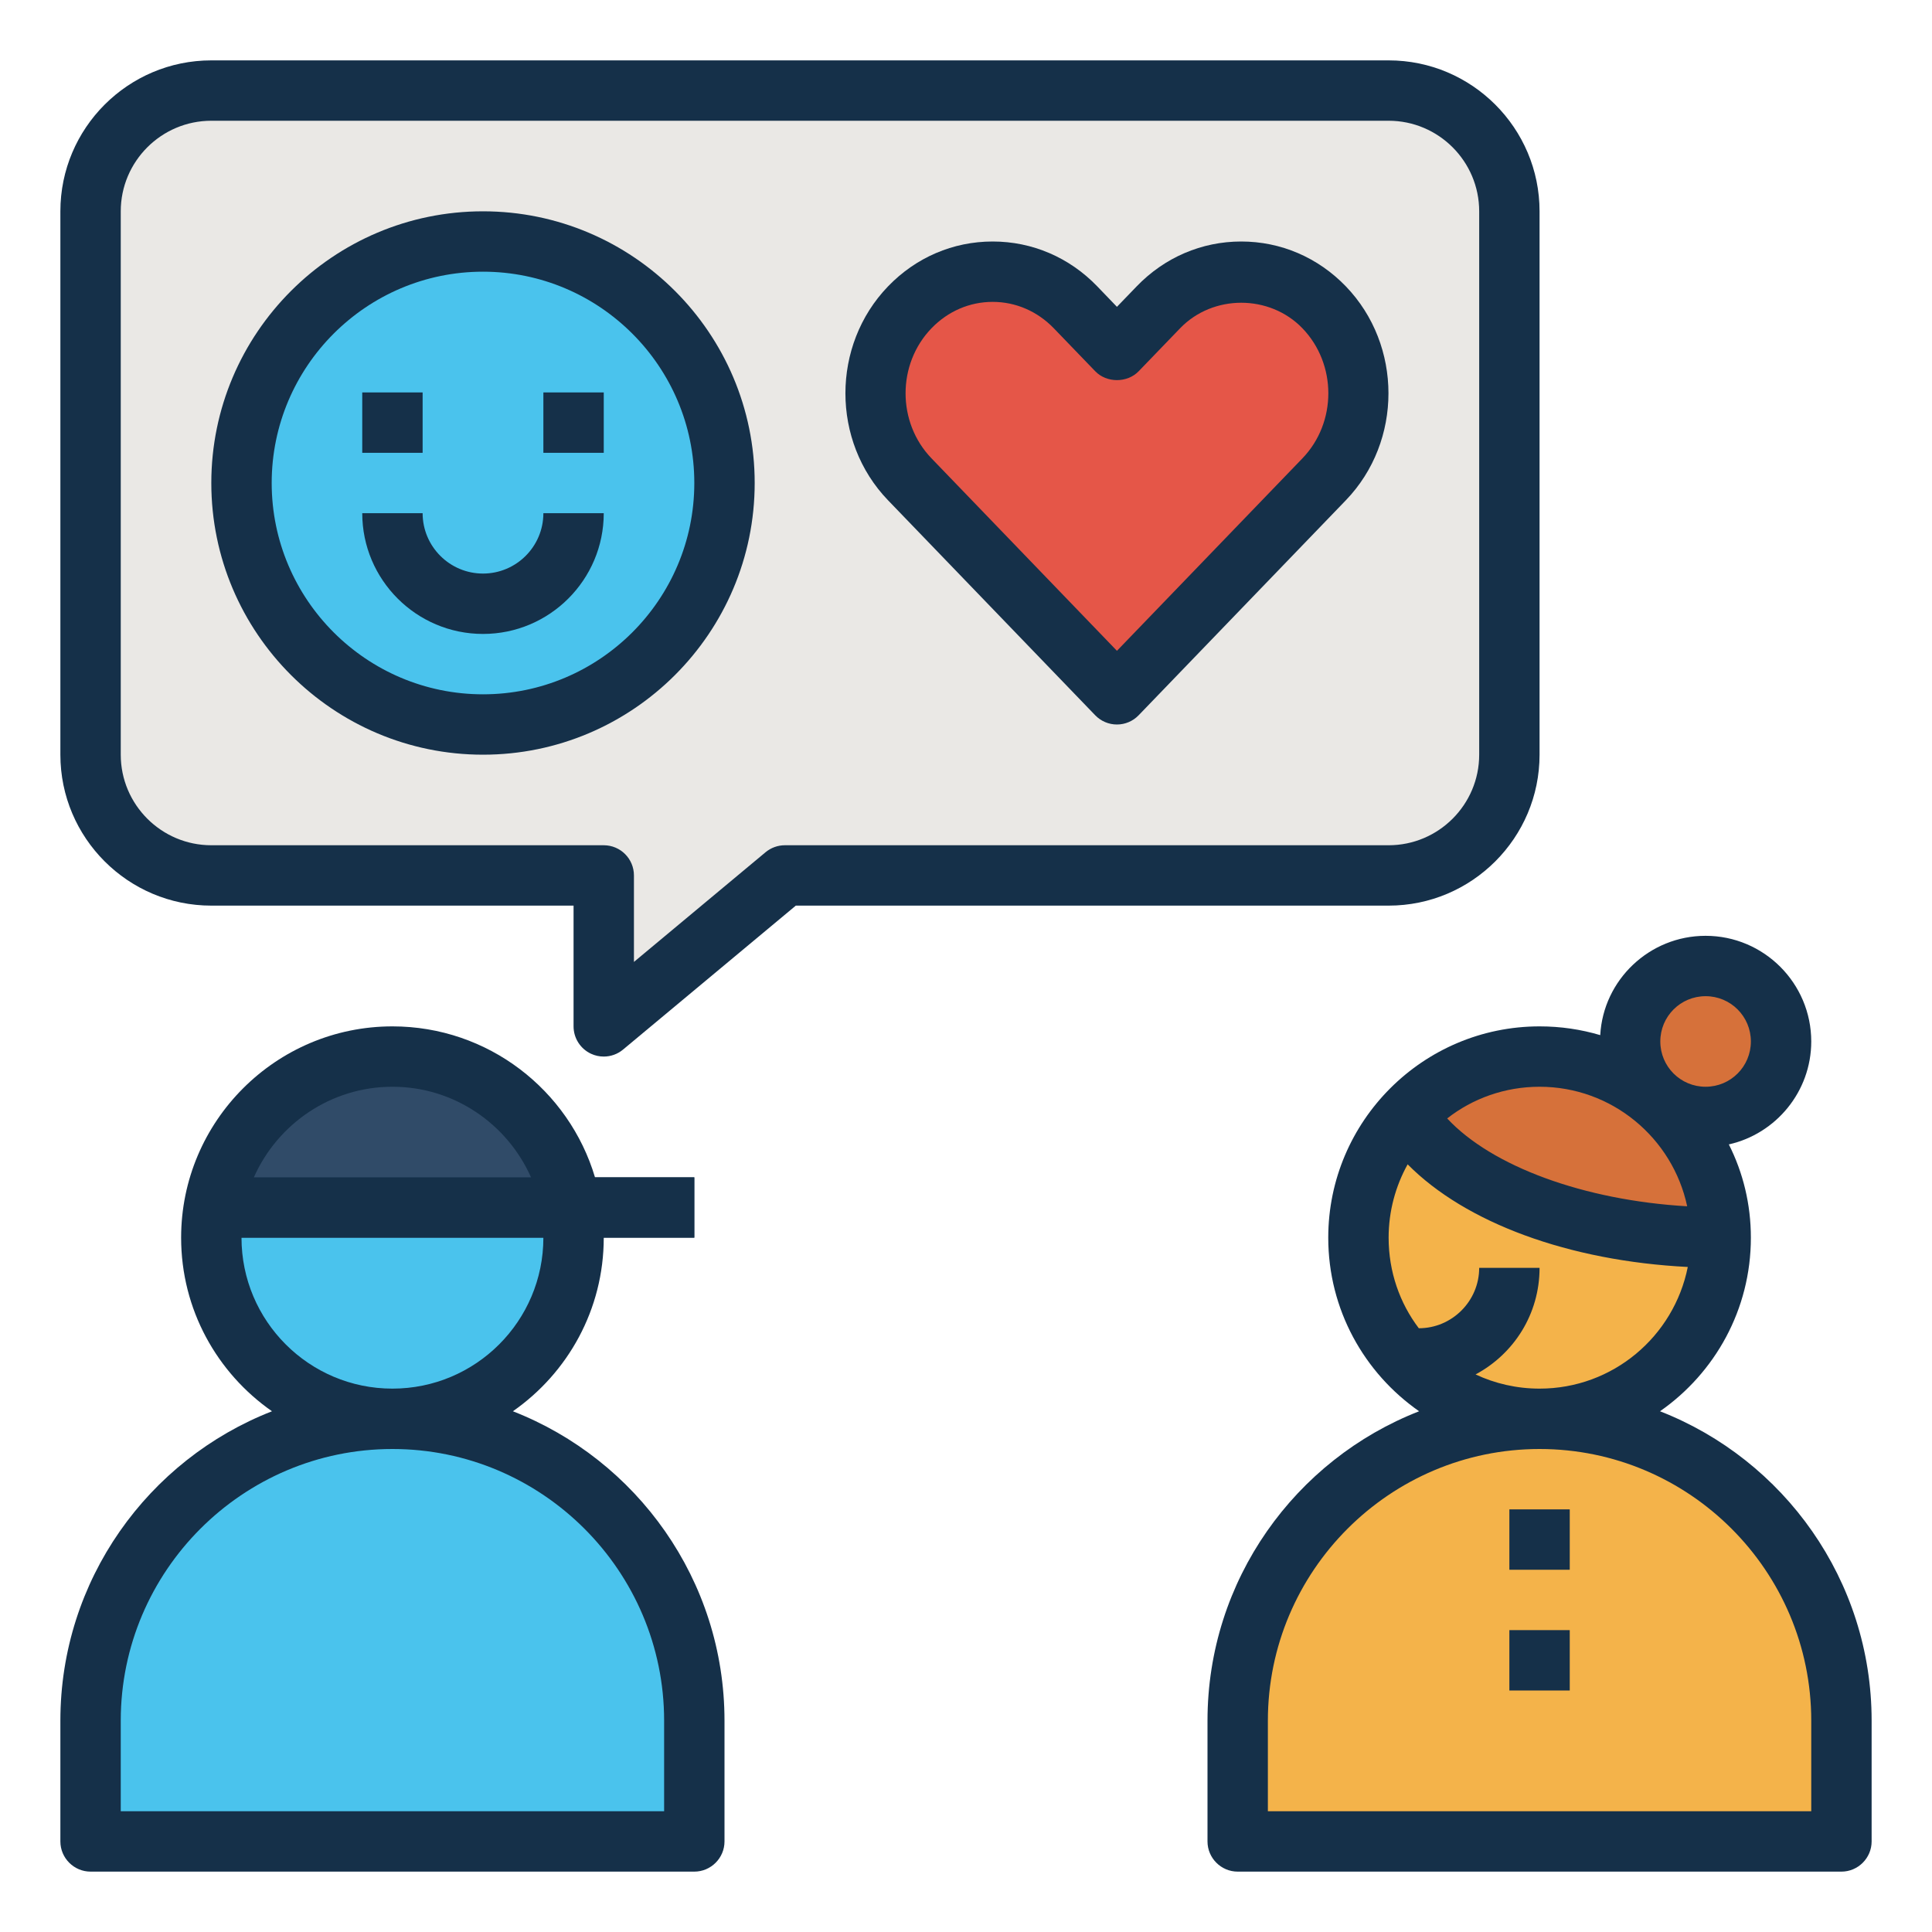
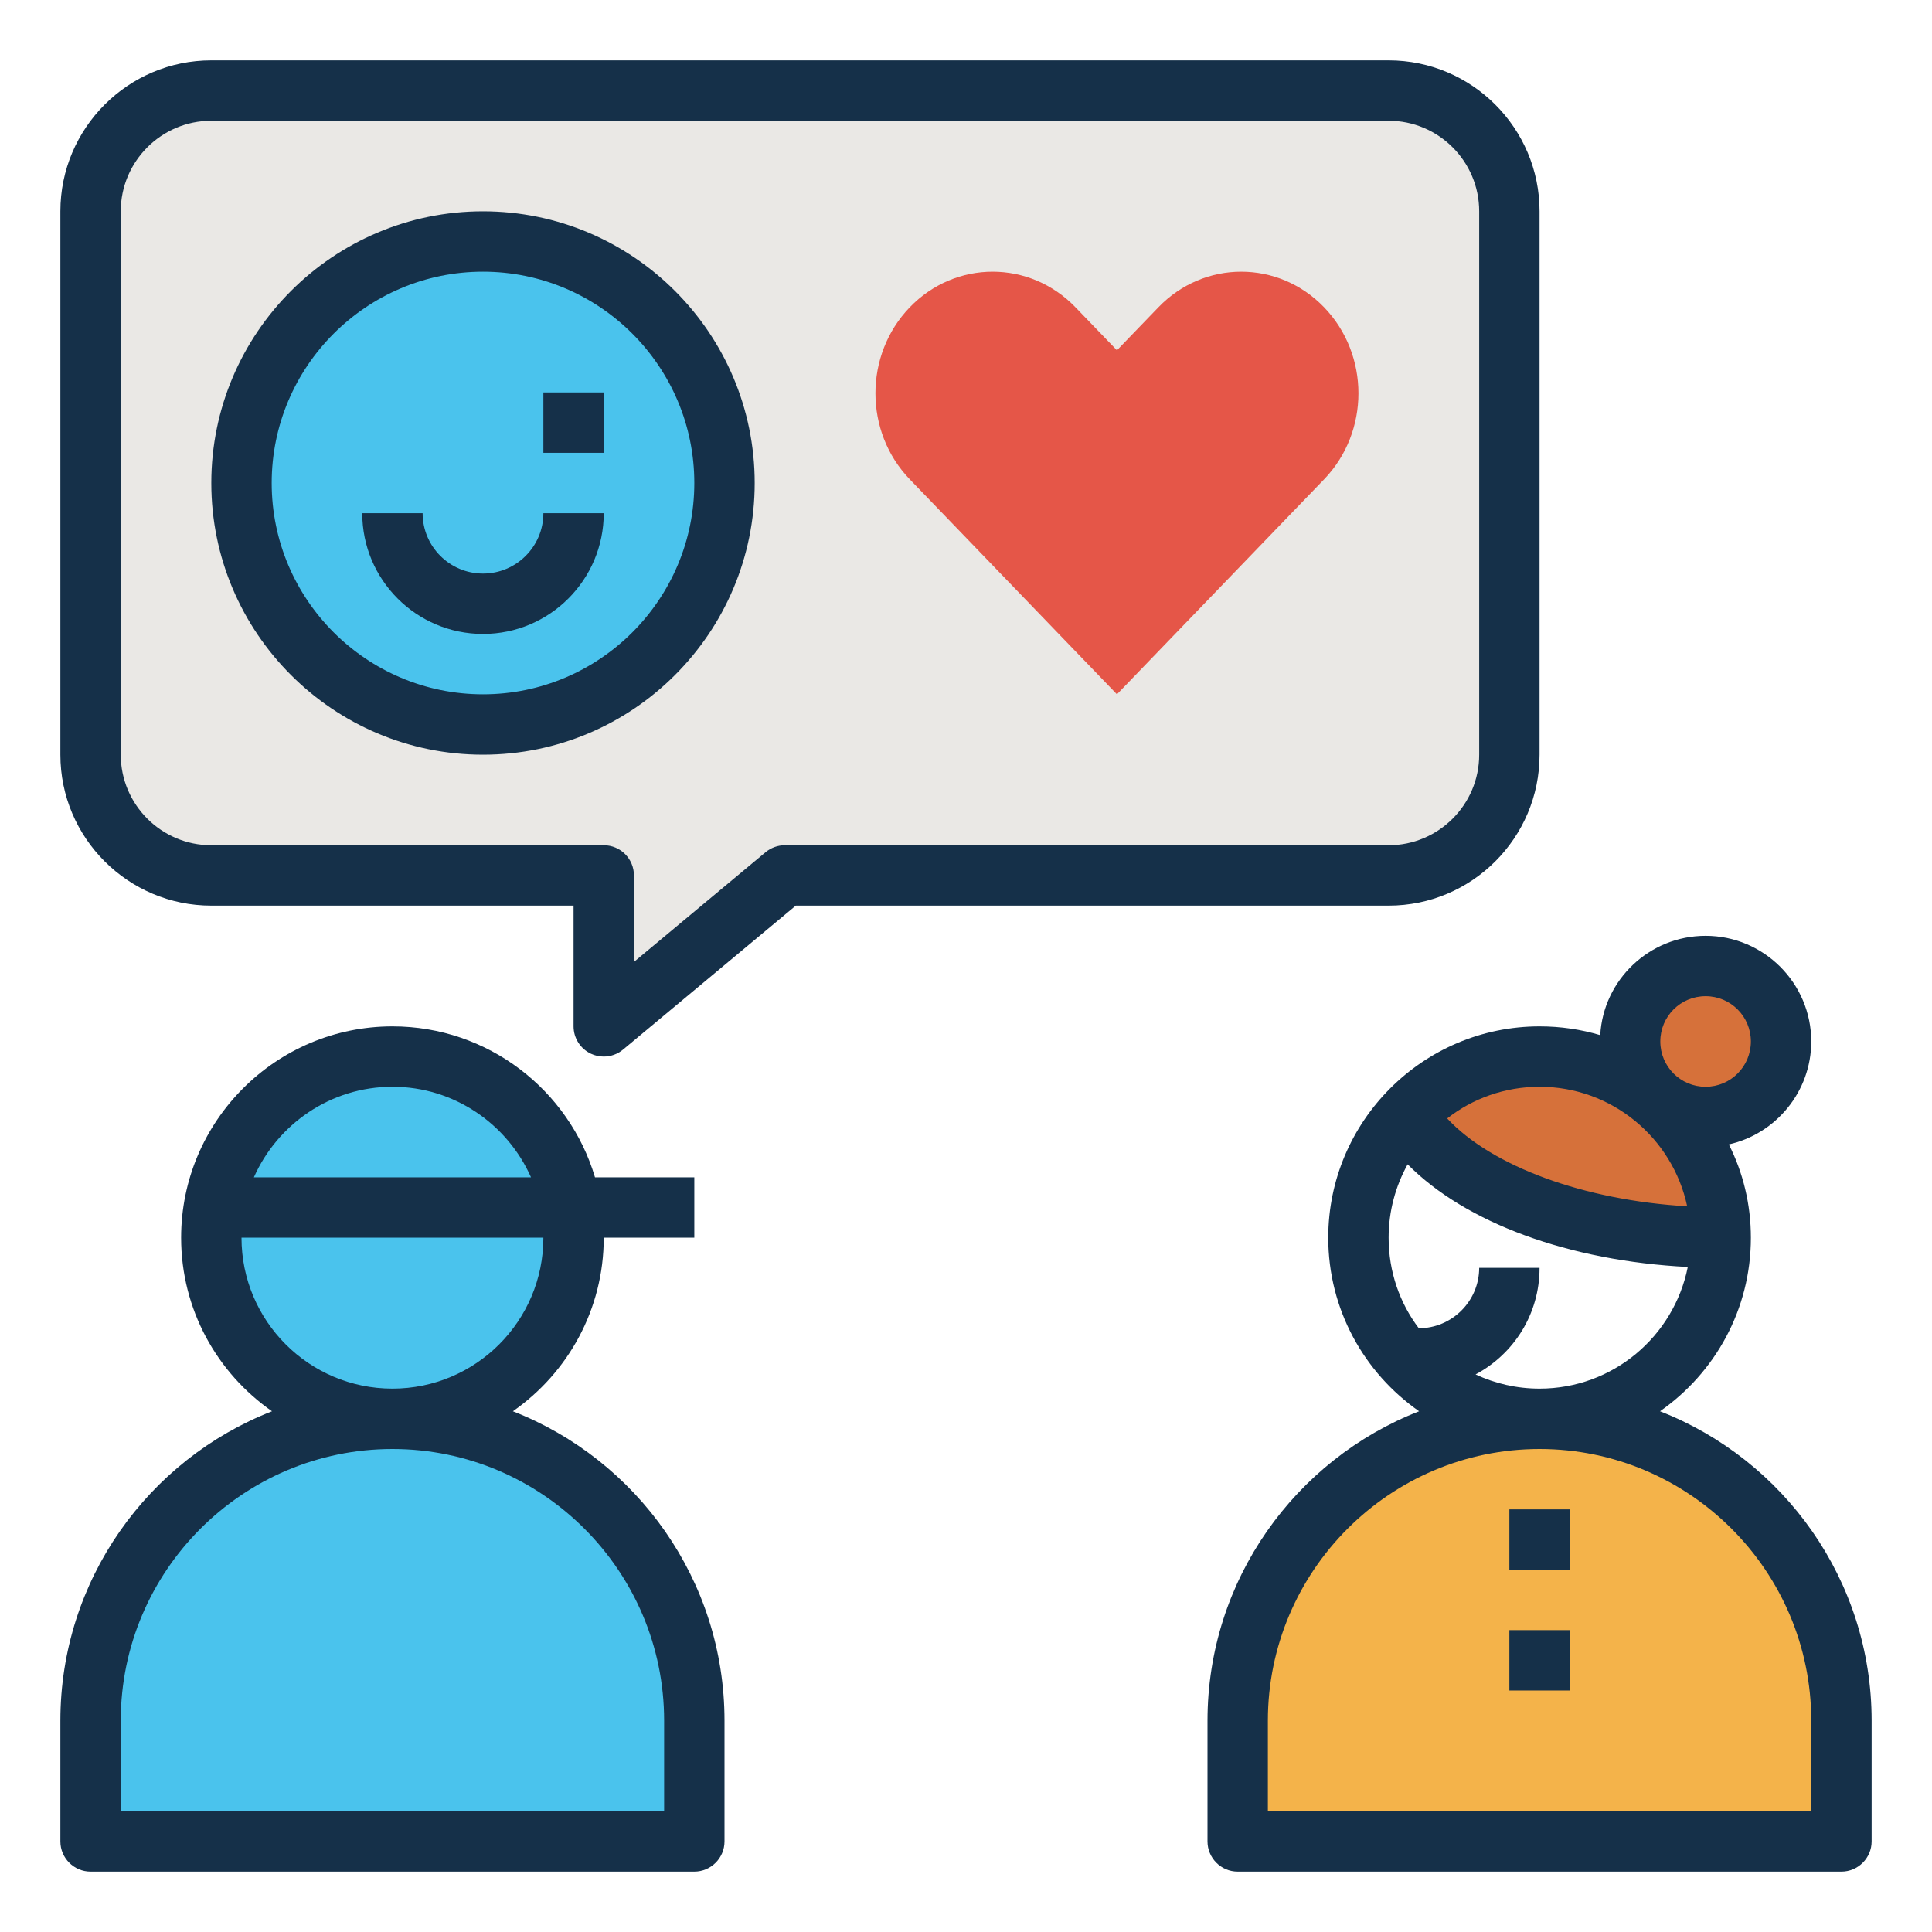
<svg xmlns="http://www.w3.org/2000/svg" id="OutlineExpandedColored" height="512" viewBox="0 0 64 64" width="512">
-   <circle cx="51" cy="41" fill="#f4b34a" r="6" />
  <path d="m41 61h20v-4c0-5.523-4.477-10-10-10-5.523 0-10 4.477-10 10z" fill="#f4b34a" />
  <path d="m3 61h20v-4c0-5.523-4.477-10-10-10-5.523 0-10 4.477-10 10z" fill="#4ac3ed" />
  <circle cx="13" cy="41" fill="#4ac3ed" r="6" />
  <path d="m46 29h-20l-6 5v-5h-13c-2.209 0-4-1.791-4-4v-18c0-2.209 1.791-4 4-4h39c2.209 0 4 1.791 4 4v18c0 2.209-1.791 4-4 4z" fill="#eae8e5" />
  <circle cx="16" cy="16" fill="#4ac3ed" r="8" />
  <path d="m38.373 10.18-1.373 1.424-1.373-1.424c-1.516-1.573-3.974-1.573-5.49 0s-1.516 4.124 0 5.698l1.373 1.424 5.49 5.698 5.49-5.698 1.373-1.424c1.516-1.573 1.516-4.124 0-5.698-1.516-1.573-3.974-1.573-5.49 0z" fill="#e55648" />
  <path d="m57 41c0-3.314-2.686-6-6-6-1.746 0-3.313.75-4.409 1.941 1.47 2.359 5.57 4.059 10.409 4.059z" fill="#d6713a" />
  <circle cx="56.5" cy="34.5" fill="#d6713a" r="2.5" />
-   <path d="m13 35c2.611 0 4.827 1.671 5.651 4h4.349v2h-16c0-3.314 2.686-6 6-6z" fill="#304b68" />
  <g fill="#153049">
    <path d="m16.99 46.75c1.82-1.27 3.01-3.37 3.01-5.75h3v-2h-3.29c-.86-2.89-3.54-5-6.71-5-3.86 0-7 3.14-7 7 0 2.38 1.19 4.48 3.01 5.75-4.1 1.6-7.01 5.59-7.01 10.25v4c0 .55.45 1 1 1h20c.55 0 1-.45 1-1v-4c0-4.66-2.91-8.65-7.01-10.25zm-3.99-10.75c2.05 0 3.81 1.24 4.59 3h-9.18c.78-1.76 2.54-3 4.59-3zm-5 5h10c0 2.76-2.24 5-5 5s-5-2.24-5-5zm14 19h-18v-3c0-4.96 4.04-9 9-9s9 4.04 9 9z" />
    <path d="m20 35c-.145 0-.289-.031-.424-.094-.351-.165-.576-.518-.576-.906v-4h-12c-2.757 0-5-2.243-5-5v-18c0-2.757 2.243-5 5-5h39c2.757 0 5 2.243 5 5v18c0 2.757-2.243 5-5 5h-19.638l-5.722 4.768c-.183.153-.411.232-.64.232zm-13-31c-1.654 0-3 1.346-3 3v18c0 1.654 1.346 3 3 3h13c.553 0 1 .448 1 1v2.865l4.359-3.633c.18-.15.407-.232.641-.232h20c1.654 0 3-1.346 3-3v-18c0-1.654-1.346-3-3-3z" />
    <path d="m16 25c-4.963 0-9-4.038-9-9s4.037-9 9-9 9 4.038 9 9-4.037 9-9 9zm0-16c-3.859 0-7 3.14-7 7s3.141 7 7 7 7-3.14 7-7-3.141-7-7-7z" />
-     <path d="m12 13h2v2h-2z" />
    <path d="m18 13h2v2h-2z" />
    <path d="m16 21c-2.206 0-4-1.794-4-4h2c0 1.103.897 2 2 2s2-.897 2-2h2c0 2.206-1.794 4-4 4z" />
-     <path d="m37 24c-.271 0-.531-.11-.72-.306l-6.863-7.122c-1.882-1.954-1.882-5.132 0-7.085.924-.959 2.154-1.487 3.466-1.487h.001c1.311 0 2.541.528 3.464 1.486l.652.678.653-.677c.923-.959 2.154-1.487 3.464-1.487 1.312 0 2.542.528 3.466 1.486 1.882 1.953 1.882 5.132.001 7.085l-6.864 7.122c-.189.197-.449.307-.72.307zm-4.117-14c-.764 0-1.482.311-2.026.874-1.145 1.188-1.145 3.122.001 4.31l6.142 6.375 6.144-6.375c1.145-1.188 1.145-3.122 0-4.31-1.088-1.127-2.965-1.127-4.051 0l-1.373 1.424c-.377.392-1.062.392-1.439 0l-1.373-1.424c-.544-.563-1.262-.874-2.025-.874z" />
    <path d="m54.99 46.75c1.82-1.27 3.01-3.37 3.01-5.75 0-1.11-.26-2.16-.73-3.09 1.56-.35 2.73-1.75 2.73-3.41 0-1.93-1.57-3.5-3.5-3.5-1.86 0-3.39 1.46-3.49 3.29-.64-.19-1.31-.29-2.01-.29-3.86 0-7 3.14-7 7 0 2.38 1.19 4.48 3.01 5.75-4.1 1.6-7.01 5.59-7.01 10.25v4c0 .55.45 1 1 1h20c.55 0 1-.45 1-1v-4c0-4.66-2.91-8.65-7.01-10.25zm1.51-13.75c.83 0 1.5.67 1.5 1.5s-.67 1.5-1.5 1.5-1.5-.67-1.5-1.5.67-1.5 1.5-1.5zm-5.5 3c2.4 0 4.41 1.7 4.89 3.96-3.42-.2-6.47-1.32-7.95-2.91.84-.66 1.91-1.05 3.06-1.05zm-4 8c-.63-.83-1-1.87-1-3 0-.88.23-1.71.63-2.43 1.92 1.94 5.34 3.2 9.28 3.4-.46 2.3-2.48 4.03-4.91 4.03-.76 0-1.48-.17-2.12-.47 1.27-.68 2.12-2 2.12-3.53h-2c0 1.1-.9 2-2 2zm13 16h-18v-3c0-4.96 4.04-9 9-9s9 4.04 9 9z" />
    <path d="m50 50h2v2h-2z" />
    <path d="m50 54h2v2h-2z" />
  </g>
</svg>